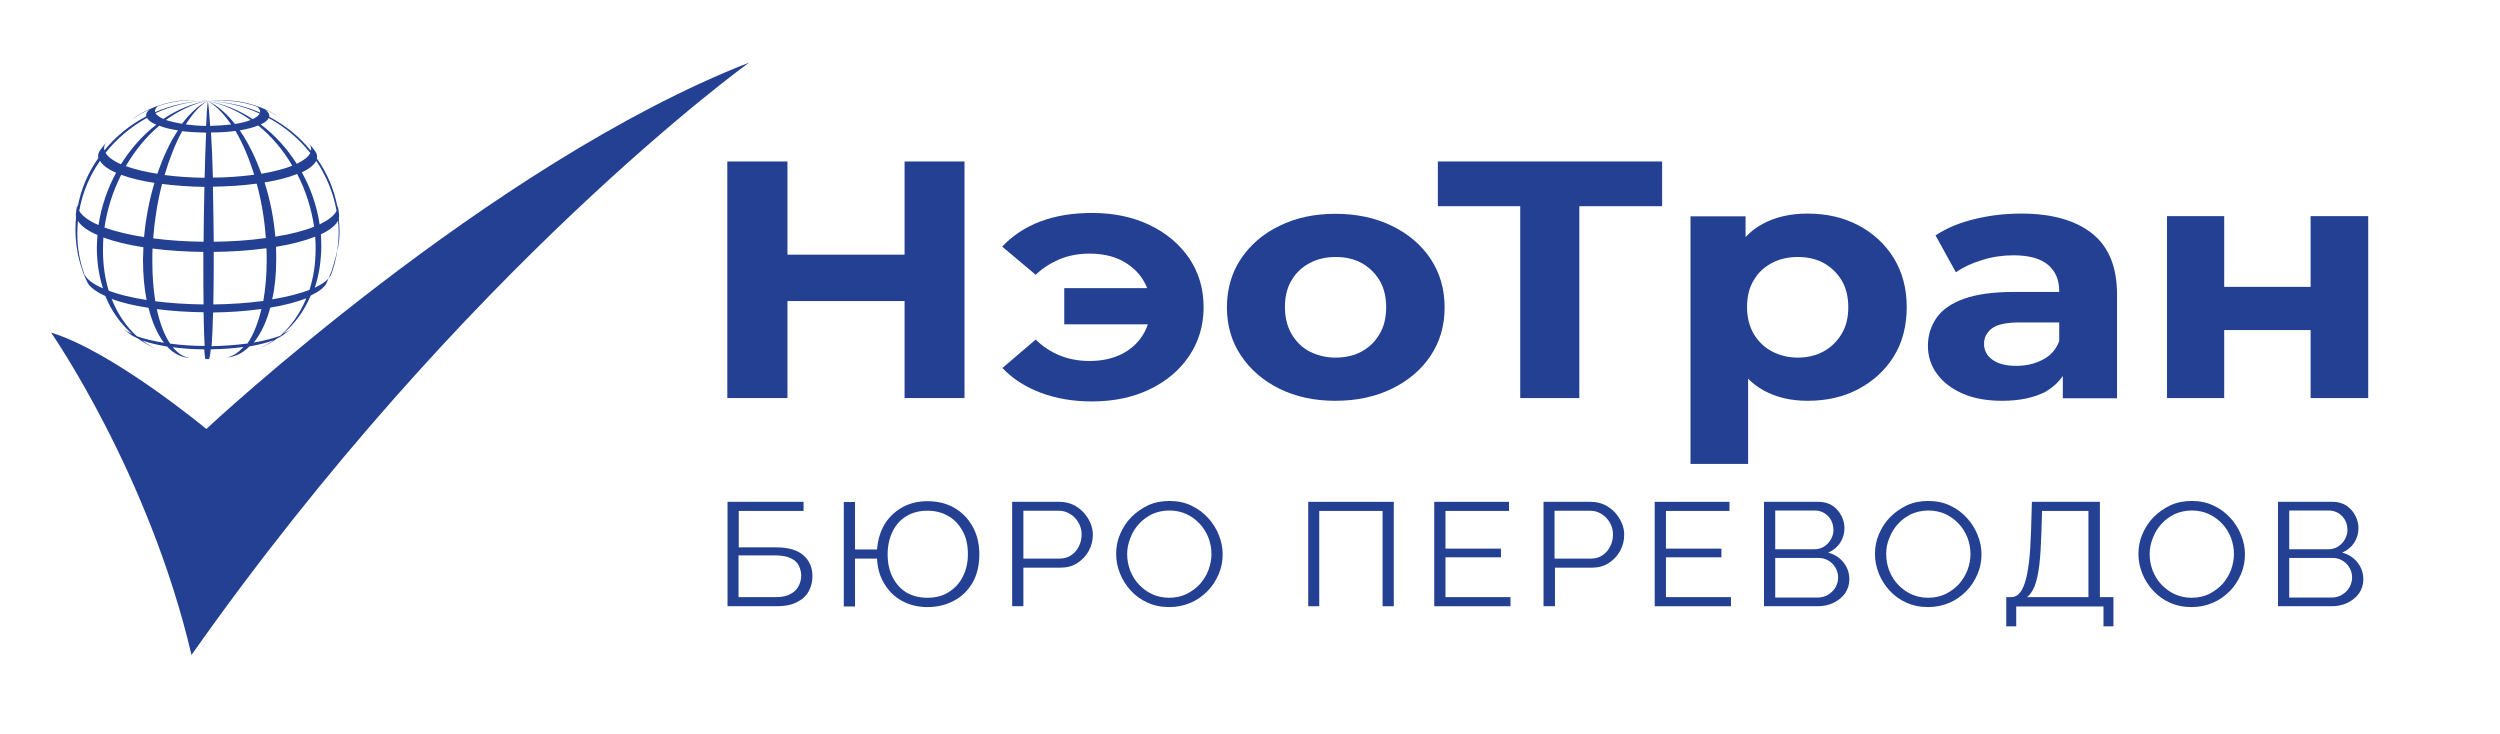
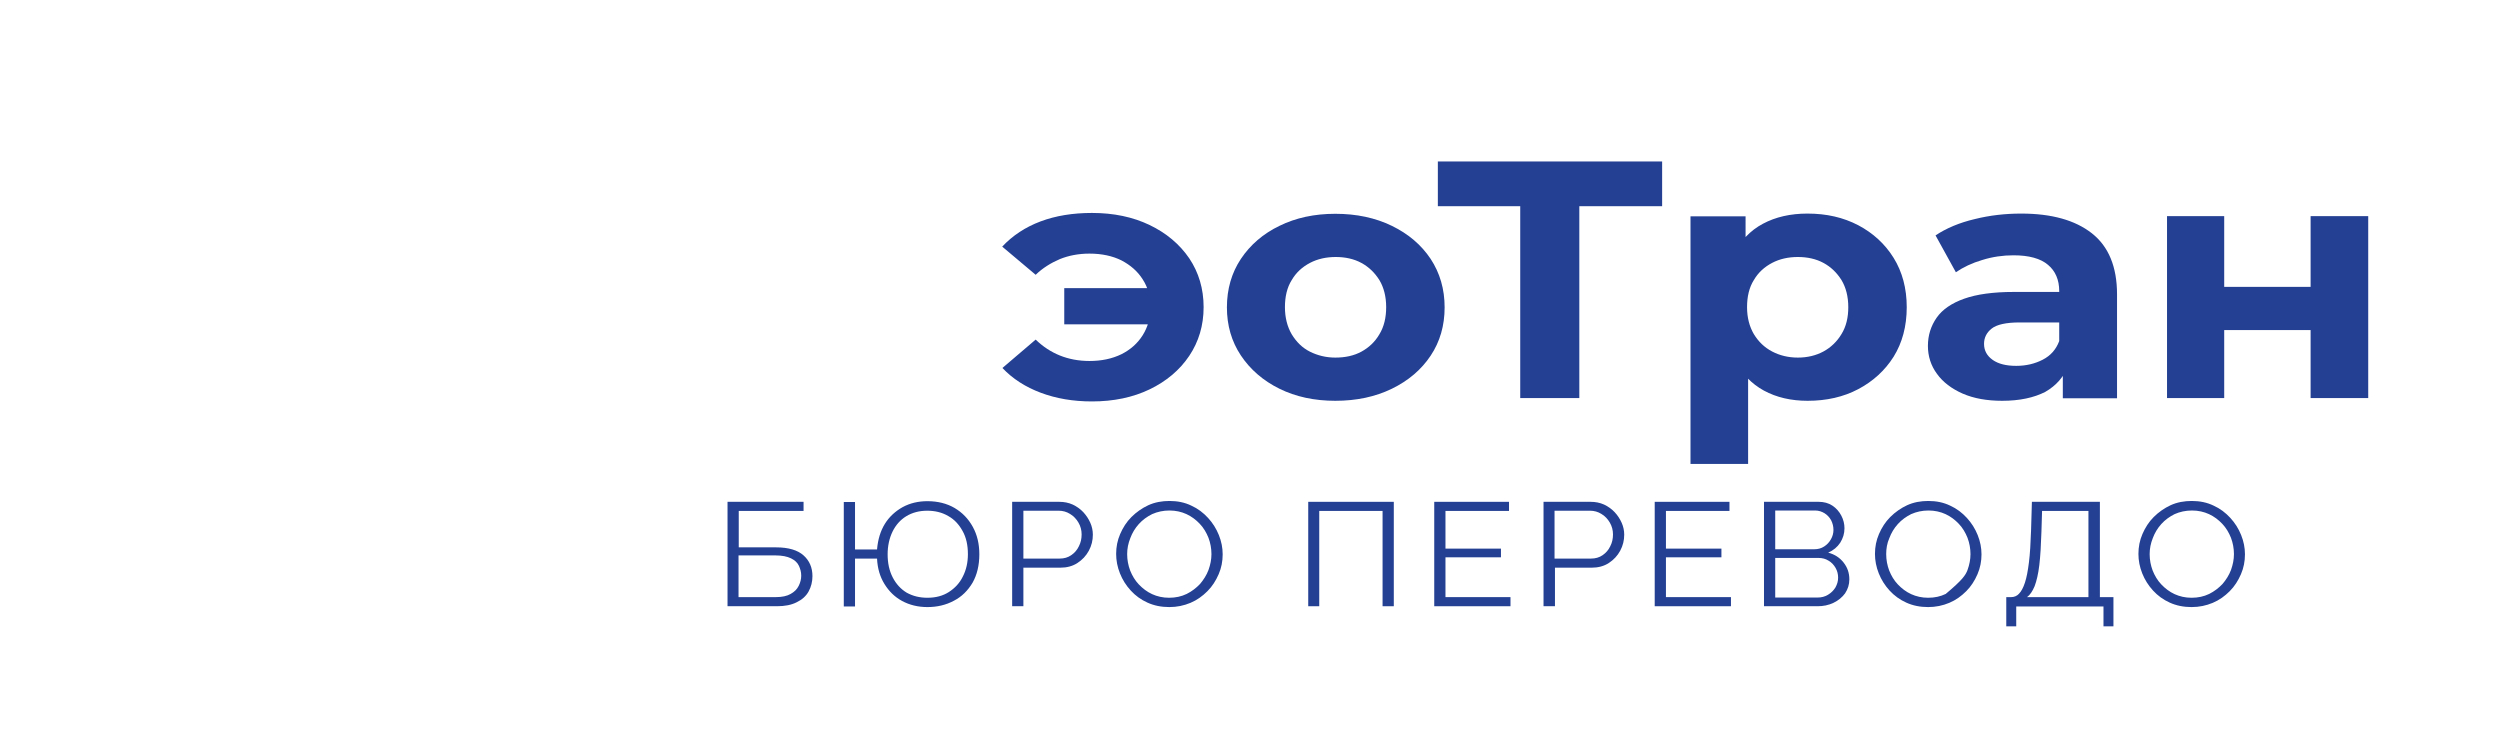
<svg xmlns="http://www.w3.org/2000/svg" width="1080" height="317" viewBox="0 0 1080 317" fill="none">
-   <path d="M340.182 171.956H314.199V69.761H340.182V171.956ZM392.697 130.053H338.078V110.016H392.697V130.053ZM390.776 69.761H416.668V171.956H390.776V69.761Z" fill="#234093" />
  <path d="M471.746 91.992C481.078 91.992 489.403 93.731 496.631 97.208C503.859 100.684 509.531 105.442 513.74 111.572C517.857 117.702 519.961 124.747 519.961 132.706C519.961 140.574 517.857 147.619 513.74 153.748C509.623 159.878 503.859 164.728 496.631 168.204C489.403 171.681 481.078 173.419 471.746 173.419C463.511 173.419 456.192 172.138 449.605 169.668C443.017 167.197 437.437 163.63 433.046 158.964L447.41 146.704C450.52 149.723 453.997 152.011 457.839 153.566C461.682 155.122 465.982 155.945 470.648 155.945C475.955 155.945 480.529 154.939 484.463 153.017C488.306 151.096 491.417 148.352 493.612 144.874C495.808 141.398 496.997 137.372 496.997 132.798C496.997 128.132 495.899 124.106 493.612 120.63C491.416 117.154 488.305 114.5 484.463 112.487C480.62 110.566 475.954 109.559 470.648 109.559C465.982 109.559 461.682 110.383 457.839 111.938C453.997 113.585 450.429 115.781 447.41 118.709L432.954 106.539C437.437 101.782 442.926 98.122 449.514 95.653C456.101 93.182 463.512 91.992 471.746 91.992ZM459.76 140.117V124.471H504.774V140.117H459.76Z" fill="#234093" />
  <path d="M576.868 173.145C567.811 173.145 559.759 171.406 552.715 167.929C545.67 164.453 540.089 159.603 536.063 153.565C532.038 147.527 530.025 140.573 530.025 132.797C530.025 124.929 532.038 117.884 536.063 111.846C540.089 105.807 545.67 100.959 552.715 97.573C559.759 94.097 567.81 92.358 576.868 92.358C586.017 92.358 594.16 94.096 601.297 97.573C608.433 101.049 614.014 105.807 618.039 111.846C622.065 117.976 624.077 124.929 624.077 132.797C624.077 140.665 622.065 147.618 618.039 153.657C614.013 159.695 608.432 164.452 601.297 167.929C594.16 171.406 586.017 173.145 576.868 173.145ZM576.868 154.481C581.168 154.481 584.92 153.657 588.122 151.919C591.324 150.181 593.977 147.71 595.898 144.417C597.911 141.123 598.826 137.189 598.826 132.706C598.826 128.132 597.819 124.197 595.898 120.995C593.886 117.793 591.324 115.323 588.122 113.584C584.92 111.846 581.168 111.022 577.051 111.022C572.934 111.022 569.183 111.846 565.889 113.584C562.596 115.323 559.942 117.702 558.021 120.995C556.008 124.197 555.093 128.132 555.093 132.706C555.093 137.189 556.1 141.123 558.021 144.417C560.034 147.71 562.596 150.272 565.889 151.919C569.183 153.565 572.842 154.481 576.868 154.481Z" fill="#234093" />
  <path d="M656.74 171.956V83.485L662.687 89.065L621.15 89.065V69.761H718.039V89.065H676.502L682.266 83.484V171.955L656.74 171.956Z" fill="#234093" />
  <path d="M730.298 200.318V93.456H754.086V109.559L753.628 132.889L755.184 156.128V200.409H730.298V200.318ZM780.892 173.145C773.756 173.145 767.443 171.681 762.045 168.753C756.647 165.825 752.347 161.342 749.328 155.395C746.308 149.449 744.753 141.855 744.753 132.706C744.753 123.465 746.217 115.871 749.054 109.924C751.89 103.977 756.098 99.586 761.588 96.658C767.077 93.73 773.482 92.267 780.801 92.267C789.035 92.267 796.263 93.913 802.759 97.298C809.163 100.683 814.287 105.35 818.037 111.388C821.789 117.426 823.71 124.563 823.71 132.706C823.71 140.94 821.789 148.076 818.037 154.114C814.286 160.062 809.163 164.727 802.759 168.113C796.354 171.498 789.035 173.145 780.892 173.145ZM776.684 154.481C780.802 154.481 784.552 153.566 787.755 151.827C790.957 150.089 793.61 147.527 795.532 144.325C797.544 141.032 798.459 137.189 798.459 132.706C798.459 128.132 797.453 124.197 795.532 120.995C793.519 117.793 790.957 115.323 787.755 113.585C784.553 111.846 780.802 111.023 776.684 111.023C772.567 111.023 768.816 111.846 765.522 113.585C762.229 115.323 759.575 117.702 757.654 120.995C755.642 124.197 754.727 128.132 754.727 132.706C754.727 137.189 755.733 141.032 757.654 144.325C759.667 147.619 762.229 150.089 765.522 151.827C768.816 153.566 772.567 154.481 776.684 154.481Z" fill="#234093" />
  <path d="M864.972 173.145C858.385 173.145 852.713 172.138 847.864 170.034C843.106 167.93 839.355 165.094 836.793 161.525C834.14 157.957 832.859 153.84 832.859 149.449C832.859 144.874 834.14 140.848 836.61 137.28C839.08 133.713 843.106 130.968 848.504 129.046C853.902 127.125 861.038 126.118 869.913 126.118H892.603V139.293H872.475C866.619 139.293 862.594 140.208 860.398 141.947C858.202 143.685 857.105 145.881 857.105 148.534C857.105 151.462 858.385 153.749 860.856 155.488C863.326 157.226 866.711 158.049 871.011 158.049C875.312 158.049 879.063 157.134 882.448 155.396C885.833 153.658 888.212 151.005 889.584 147.345L893.427 157.957C891.597 162.806 888.303 166.557 883.546 169.302C878.696 171.772 872.566 173.145 864.972 173.145ZM891.139 171.956V156.585L889.584 153.2V125.752C889.584 120.904 887.937 117.061 884.735 114.408C881.533 111.663 876.5 110.29 869.822 110.29C865.248 110.29 860.764 110.931 856.373 112.303C851.981 113.584 848.138 115.414 844.936 117.61L836.153 101.69C840.819 98.579 846.492 96.201 853.079 94.645C859.667 92.999 866.346 92.267 873.208 92.267C886.291 92.267 896.446 95.103 903.674 100.775C910.902 106.448 914.561 115.231 914.561 127.216V172.046L891.139 172.047V171.956Z" fill="#234093" />
  <path d="M936.153 171.956V93.365H960.855V123.923H998.183V93.365H1023.07V171.956H998.183V142.587L960.855 142.587V171.955L936.153 171.956Z" fill="#234093" />
  <path d="M314.291 261.891V216.786H347.135V220.72H319.139V236.457H335.242C340.64 236.457 344.574 237.646 347.135 239.933C349.698 242.22 350.978 245.239 350.978 248.899C350.978 251.278 350.43 253.473 349.332 255.486C348.233 257.499 346.495 259.054 344.208 260.152C341.92 261.342 339.084 261.891 335.607 261.891H314.291ZM319.139 257.956H335.15C337.804 257.956 339.999 257.499 341.555 256.584C343.201 255.669 344.299 254.571 345.031 253.108C345.763 251.643 346.129 250.18 346.129 248.716C346.129 247.161 345.763 245.788 345.122 244.416C344.482 243.044 343.384 242.037 341.737 241.214C340.091 240.39 337.803 239.933 334.875 239.933H319.048V257.956H319.139Z" fill="#234093" />
  <path d="M400.658 262.256C396.541 262.256 392.881 261.341 389.679 259.603C386.477 257.865 384.006 255.394 382.085 252.284C380.164 249.173 379.066 245.513 378.883 241.305L369.368 241.305V261.982H364.519V216.877H369.368V237.371H378.883C379.249 233.071 380.347 229.412 382.268 226.3C384.189 223.19 386.842 220.811 389.953 219.073C393.155 217.334 396.724 216.51 400.657 216.51C405.14 216.51 409.074 217.517 412.368 219.438C415.753 221.451 418.315 224.104 420.236 227.581C422.157 231.058 423.072 234.992 423.072 239.475C423.072 244.232 422.066 248.35 420.145 251.735C418.132 255.119 415.479 257.773 412.093 259.511C408.709 261.342 404.867 262.256 400.658 262.256ZM400.658 258.231C404.226 258.231 407.337 257.408 409.898 255.761C412.46 254.114 414.564 251.918 415.936 249.082C417.4 246.246 418.133 243.044 418.133 239.383C418.133 235.541 417.4 232.156 415.845 229.411C414.29 226.575 412.277 224.379 409.624 222.915C406.971 221.36 403.951 220.628 400.566 220.628C397.09 220.628 394.071 221.451 391.509 223.007C388.947 224.562 386.934 226.85 385.562 229.686C384.19 232.522 383.458 235.816 383.458 239.476C383.458 243.318 384.19 246.612 385.654 249.448C387.118 252.284 389.131 254.48 391.692 256.036C394.344 257.499 397.272 258.231 400.658 258.231Z" fill="#234093" />
  <path d="M437.254 261.891V216.786H457.565C459.669 216.786 461.591 217.151 463.42 217.975C465.159 218.799 466.714 219.896 467.995 221.269C469.276 222.641 470.282 224.196 471.014 225.843C471.746 227.49 472.112 229.228 472.112 230.967C472.112 233.437 471.563 235.724 470.373 237.92C469.184 240.116 467.537 241.854 465.433 243.227C463.329 244.599 460.859 245.239 458.023 245.239H442.103V261.891H437.254ZM442.103 241.305H457.748C459.669 241.305 461.315 240.848 462.779 239.842C464.243 238.835 465.341 237.554 466.073 235.998C466.897 234.443 467.263 232.705 467.263 230.875C467.263 229.045 466.805 227.307 465.89 225.751C464.975 224.196 463.786 222.915 462.23 222C460.766 221.084 459.12 220.627 457.29 220.627L442.103 220.628V241.305Z" fill="#234093" />
  <path d="M505.14 262.256C501.663 262.256 498.552 261.616 495.716 260.335C492.88 259.054 490.501 257.316 488.489 255.12C486.476 252.924 484.92 250.454 483.823 247.709C482.725 244.965 482.176 242.129 482.176 239.292C482.176 236.273 482.725 233.437 483.914 230.692C485.103 227.947 486.659 225.477 488.763 223.373C490.867 221.269 493.337 219.53 496.082 218.249C498.918 216.968 501.937 216.419 505.231 216.419C508.708 216.419 511.819 217.059 514.654 218.432C517.491 219.713 519.87 221.543 521.882 223.739C523.895 225.934 525.45 228.404 526.548 231.149C527.646 233.894 528.195 236.639 528.195 239.475C528.195 242.494 527.646 245.331 526.457 248.075C525.267 250.82 523.712 253.291 521.608 255.394C519.504 257.498 517.125 259.237 514.289 260.426C511.452 261.616 508.433 262.256 505.14 262.256ZM486.933 239.384C486.933 241.855 487.39 244.233 488.214 246.429C489.129 248.717 490.318 250.729 491.965 252.467C493.612 254.206 495.533 255.669 497.73 256.676C499.926 257.682 502.395 258.231 505.049 258.231C507.885 258.231 510.356 257.682 512.642 256.584C514.838 255.487 516.76 254.023 518.406 252.285C519.962 250.455 521.242 248.441 522.066 246.246C522.89 243.959 523.347 241.672 523.347 239.384C523.347 236.914 522.89 234.535 522.066 232.339C521.151 230.052 519.962 228.039 518.315 226.301C516.668 224.563 514.747 223.099 512.551 222.092C510.355 221.086 507.885 220.537 505.232 220.537C502.487 220.537 500.016 221.086 497.73 222.092C495.533 223.19 493.612 224.563 491.965 226.392C490.319 228.222 489.129 230.235 488.306 232.431C487.39 234.718 486.933 237.005 486.933 239.384Z" fill="#234093" />
  <path d="M565.158 261.891V216.786H602.12V261.891H597.271V220.72H569.915V261.891H565.158Z" fill="#234093" />
  <path d="M652.531 257.956V261.891H619.595V216.786H651.891V220.72H624.444V237.005H648.414V240.757H624.444V257.957L652.531 257.956Z" fill="#234093" />
  <path d="M666.804 261.891V216.786H687.114C689.218 216.786 691.14 217.151 692.97 217.975C694.708 218.799 696.263 219.896 697.544 221.269C698.825 222.641 699.832 224.196 700.563 225.843C701.296 227.49 701.661 229.228 701.661 230.967C701.661 233.437 701.113 235.724 699.923 237.92C698.734 240.116 697.087 241.854 694.983 243.227C692.879 244.599 690.408 245.239 687.572 245.239H671.744V261.891H666.804ZM671.653 241.305H687.298C689.219 241.305 690.866 240.848 692.329 239.842C693.793 238.835 694.891 237.554 695.623 235.998C696.447 234.443 696.812 232.705 696.812 230.875C696.812 229.045 696.355 227.307 695.44 225.751C694.525 224.196 693.336 222.915 691.78 222C690.317 221.084 688.669 220.627 686.84 220.627L671.561 220.628V241.305H671.653Z" fill="#234093" />
  <path d="M747.773 257.956V261.891H714.836V216.786H747.132V220.72H719.685V237.005H743.656V240.757H719.685V257.957L747.773 257.956Z" fill="#234093" />
  <path d="M798.917 250.271C798.917 252.559 798.276 254.48 797.087 256.31C795.806 258.048 794.159 259.42 792.055 260.427C789.951 261.433 787.664 261.891 785.193 261.891H762.046V216.786H785.651C787.938 216.786 789.951 217.334 791.597 218.432C793.244 219.53 794.525 220.994 795.44 222.732C796.355 224.471 796.813 226.3 796.813 228.222C796.813 230.509 796.172 232.522 794.983 234.443C793.702 236.364 792.055 237.737 789.768 238.743C792.604 239.476 794.799 240.939 796.447 243.044C798.093 245.148 798.917 247.526 798.917 250.271ZM766.895 220.628V237.279H783.729C785.375 237.279 786.748 236.914 788.029 236.09C789.31 235.266 790.225 234.26 790.957 232.979C791.689 231.699 792.055 230.326 792.055 228.954C792.055 227.399 791.689 226.026 791.048 224.745C790.316 223.464 789.401 222.458 788.212 221.726C787.022 220.994 785.65 220.536 784.095 220.536L766.895 220.537V220.628ZM794.067 249.54C794.067 247.984 793.701 246.612 792.969 245.331C792.237 244.05 791.231 242.952 789.95 242.22C788.669 241.397 787.205 241.031 785.65 241.031H766.895V258.14L785.192 258.139C786.839 258.139 788.303 257.773 789.676 256.95C791.048 256.126 792.055 255.12 792.878 253.839C793.701 252.376 794.067 251.004 794.067 249.54Z" fill="#234093" />
-   <path d="M832.951 262.256C829.475 262.256 826.363 261.616 823.528 260.335C820.691 259.054 818.312 257.316 816.3 255.12C814.287 252.924 812.732 250.454 811.634 247.709C810.536 244.965 809.987 242.129 809.987 239.292C809.987 236.273 810.536 233.437 811.725 230.692C812.915 227.947 814.47 225.477 816.574 223.373C818.678 221.269 821.149 219.53 823.893 218.249C826.73 216.968 829.749 216.419 833.042 216.419C836.519 216.419 839.63 217.059 842.465 218.432C845.302 219.713 847.681 221.543 849.693 223.739C851.706 225.934 853.261 228.404 854.359 231.149C855.457 233.894 856.006 236.639 856.006 239.475C856.006 242.494 855.457 245.331 854.268 248.075C853.078 250.82 851.523 253.291 849.419 255.394C847.315 257.498 844.936 259.237 842.1 260.426C839.263 261.616 836.244 262.256 832.951 262.256ZM814.836 239.384C814.836 241.855 815.293 244.233 816.117 246.429C817.032 248.717 818.221 250.729 819.868 252.467C821.515 254.206 823.436 255.669 825.632 256.676C827.828 257.682 830.298 258.231 832.951 258.231C835.788 258.231 838.258 257.682 840.545 256.584C842.741 255.487 844.662 254.023 846.309 252.285C847.864 250.455 849.145 248.441 849.969 246.246C850.793 243.959 851.25 241.672 851.25 239.384C851.25 236.914 850.793 234.535 849.969 232.339C849.054 230.052 847.865 228.039 846.217 226.301C844.571 224.563 842.65 223.099 840.454 222.092C838.258 221.086 835.788 220.537 833.134 220.537C830.39 220.537 827.919 221.086 825.632 222.092C823.436 223.19 821.515 224.563 819.868 226.392C818.221 228.222 817.032 230.235 816.208 232.431C815.202 234.718 814.836 237.005 814.836 239.384Z" fill="#234093" />
+   <path d="M832.951 262.256C829.475 262.256 826.363 261.616 823.528 260.335C820.691 259.054 818.312 257.316 816.3 255.12C814.287 252.924 812.732 250.454 811.634 247.709C810.536 244.965 809.987 242.129 809.987 239.292C809.987 236.273 810.536 233.437 811.725 230.692C812.915 227.947 814.47 225.477 816.574 223.373C818.678 221.269 821.149 219.53 823.893 218.249C826.73 216.968 829.749 216.419 833.042 216.419C836.519 216.419 839.63 217.059 842.465 218.432C845.302 219.713 847.681 221.543 849.693 223.739C851.706 225.934 853.261 228.404 854.359 231.149C855.457 233.894 856.006 236.639 856.006 239.475C856.006 242.494 855.457 245.331 854.268 248.075C853.078 250.82 851.523 253.291 849.419 255.394C847.315 257.498 844.936 259.237 842.1 260.426C839.263 261.616 836.244 262.256 832.951 262.256ZM814.836 239.384C814.836 241.855 815.293 244.233 816.117 246.429C817.032 248.717 818.221 250.729 819.868 252.467C821.515 254.206 823.436 255.669 825.632 256.676C827.828 257.682 830.298 258.231 832.951 258.231C835.788 258.231 838.258 257.682 840.545 256.584C847.864 250.455 849.145 248.441 849.969 246.246C850.793 243.959 851.25 241.672 851.25 239.384C851.25 236.914 850.793 234.535 849.969 232.339C849.054 230.052 847.865 228.039 846.217 226.301C844.571 224.563 842.65 223.099 840.454 222.092C838.258 221.086 835.788 220.537 833.134 220.537C830.39 220.537 827.919 221.086 825.632 222.092C823.436 223.19 821.515 224.563 819.868 226.392C818.221 228.222 817.032 230.235 816.208 232.431C815.202 234.718 814.836 237.005 814.836 239.384Z" fill="#234093" />
  <path d="M866.71 270.582V257.956H868.815C870.096 257.956 871.286 257.499 872.2 256.493C873.207 255.486 874.03 253.93 874.762 251.735C875.494 249.539 876.043 246.611 876.5 242.952C876.958 239.292 877.233 234.718 877.415 229.229L877.781 216.786H907.15V257.956H913.005V270.582H908.705V261.982H871.011V270.582H866.71ZM875.677 257.956H902.209V220.72H882.173L881.898 229.777C881.716 235.541 881.441 240.299 880.983 244.141C880.526 247.984 879.794 251.004 878.971 253.199C878.055 255.395 876.958 257.042 875.677 257.956Z" fill="#234093" />
  <path d="M946.765 262.256C943.289 262.256 940.178 261.616 937.342 260.335C934.506 259.054 932.127 257.316 930.114 255.12C928.102 252.924 926.546 250.454 925.448 247.709C924.35 244.965 923.802 242.129 923.802 239.292C923.802 236.273 924.351 233.437 925.54 230.692C926.729 227.947 928.285 225.477 930.389 223.373C932.493 221.269 934.963 219.53 937.708 218.249C940.544 216.968 943.563 216.419 946.857 216.419C950.333 216.419 953.445 217.059 956.28 218.432C959.117 219.713 961.495 221.543 963.508 223.739C965.521 225.934 967.076 228.404 968.174 231.149C969.272 233.894 969.821 236.639 969.821 239.475C969.821 242.494 969.272 245.331 968.083 248.075C966.893 250.82 965.338 253.291 963.234 255.394C961.129 257.498 958.751 259.237 955.914 260.426C953.078 261.616 950.059 262.256 946.765 262.256ZM928.65 239.384C928.65 241.855 929.107 244.233 929.931 246.429C930.846 248.717 932.035 250.729 933.682 252.467C935.329 254.206 937.25 255.669 939.446 256.676C941.642 257.682 944.112 258.231 946.765 258.231C949.602 258.231 952.072 257.682 954.359 256.584C956.555 255.487 958.476 254.023 960.123 252.285C961.678 250.455 962.959 248.441 963.783 246.246C964.607 243.959 965.064 241.672 965.064 239.384C965.064 236.914 964.607 234.535 963.783 232.339C962.868 230.052 961.679 228.039 960.032 226.301C958.385 224.563 956.464 223.099 954.268 222.092C952.071 221.086 949.602 220.537 946.948 220.537C944.204 220.537 941.733 221.086 939.446 222.092C937.25 223.19 935.329 224.563 933.682 226.392C932.035 228.222 930.846 230.235 930.022 232.431C929.108 234.718 928.65 237.005 928.65 239.384Z" fill="#234093" />
-   <path d="M1020.96 250.271C1020.96 252.559 1020.32 254.48 1019.13 256.31C1017.85 258.048 1016.21 259.42 1014.1 260.427C1012 261.433 1009.71 261.891 1007.24 261.891H984.093V216.786H1007.7C1009.99 216.786 1012 217.334 1013.64 218.432C1015.29 219.53 1016.57 220.994 1017.49 222.732C1018.4 224.471 1018.86 226.3 1018.86 228.222C1018.86 230.509 1018.22 232.522 1017.03 234.443C1015.75 236.364 1014.1 237.737 1011.81 238.743C1014.65 239.476 1016.85 240.939 1018.49 243.044C1020.14 245.148 1020.96 247.526 1020.96 250.271ZM988.942 220.628V237.279H1005.78C1007.42 237.279 1008.8 236.914 1010.08 236.09C1011.36 235.266 1012.27 234.26 1013 232.979C1013.74 231.699 1014.1 230.326 1014.1 228.954C1014.1 227.399 1013.74 226.026 1013.1 224.745C1012.36 223.464 1011.45 222.458 1010.26 221.726C1009.07 220.994 1007.7 220.536 1006.14 220.536L988.942 220.537V220.628ZM1016.11 249.54C1016.11 247.984 1015.75 246.612 1015.02 245.331C1014.28 244.05 1013.28 242.952 1012 242.22C1010.72 241.397 1009.25 241.031 1007.7 241.031H988.942V258.14L1007.24 258.139C1008.89 258.139 1010.35 257.773 1011.72 256.95C1013.1 256.126 1014.1 255.12 1014.93 253.839C1015.66 252.376 1016.11 251.004 1016.11 249.54Z" fill="#234093" />
-   <path d="M87.119 43.411C88.034 43.411 88.948 43.503 89.864 43.594C88.949 43.594 88.126 43.503 87.119 43.411Z" fill="url(#paint0_radial_100_38)" />
-   <path d="M323.622 27.035C323.622 27.035 200.842 115.323 82.727 282.934C64.338 204.435 22.069 143.685 22.069 143.685C48.784 151.827 89.132 185.313 89.132 185.313C89.132 185.313 211.638 70.766 323.622 27.035Z" fill="#234093" />
-   <path d="M146.405 104.619C146.679 102.423 146.771 100.319 146.588 97.391C146.588 97.025 146.588 96.567 146.497 96.201C146.497 95.561 146.405 94.829 146.405 94.097C146.497 93.64 146.497 93.182 146.497 92.725L145.948 88.882L145.856 88.242C145.948 88.791 145.948 89.34 145.856 89.888C144.484 82.112 141.373 74.793 136.89 68.479C137.165 67.381 136.89 66.284 136.067 65.186L134.786 63.539L133.23 61.618C134.237 62.807 134.603 63.997 134.328 65.186C129.48 59.148 123.258 54.115 116.305 50.456C116.488 49.45 116.031 48.443 114.658 47.437C116.762 48.352 118.867 49.45 120.788 50.73C120.239 50.364 119.598 49.998 119.141 49.632C116.396 47.986 113.469 46.613 110.358 45.607C104.045 43.503 97.092 42.77 89.773 43.686C97.367 42.953 104.503 43.777 110.999 46.065C112.097 46.888 112.554 47.803 112.371 48.626C105.418 45.607 97.733 43.869 89.681 43.686C97.641 43.961 105.326 45.882 112.188 49.084C111.731 49.908 110.724 50.731 109.168 51.463C103.222 47.529 96.634 44.876 89.681 43.687C96.269 44.968 102.581 47.804 108.254 51.83C106.516 52.562 104.228 53.111 101.484 53.568C97.916 48.993 93.89 45.517 89.681 43.595C93.249 45.608 96.726 49.176 99.837 53.751H99.745C96.818 54.117 93.799 54.299 90.779 54.391C90.505 49.542 90.139 45.791 89.773 43.595C89.498 45.791 89.224 49.542 89.041 54.391C86.022 54.391 83.002 54.117 80.257 53.751C83.185 49.085 86.387 45.517 89.773 43.504C85.838 45.425 82.088 48.902 78.611 53.476C75.957 53.019 73.579 52.47 71.657 51.83C77.238 47.804 83.276 44.876 89.681 43.504C82.91 44.693 76.415 47.438 70.559 51.372C70.102 51.189 69.644 50.914 69.278 50.731C68.272 50.091 67.54 49.542 67.174 48.902C74.036 45.7 81.63 43.778 89.681 43.504C81.629 43.687 73.944 45.425 66.991 48.444C66.808 47.621 67.174 46.706 68.18 45.882C73.944 43.87 80.165 42.954 86.753 43.32C81.904 43.046 76.232 43.046 68.821 45.517C67.631 45.882 66.442 46.34 65.253 46.889C63.057 47.804 60.861 48.993 58.849 50.274L58.666 50.365C58.117 50.731 57.568 51.097 57.019 51.555C59.398 49.908 61.868 48.536 64.613 47.346C63.423 48.261 62.966 49.267 63.149 50.274C56.104 53.934 49.974 58.965 45.034 65.004C44.76 63.723 45.126 62.442 46.132 61.252L44.577 63.173L43.296 64.82C42.472 66.01 42.198 67.108 42.472 68.296C37.989 74.609 34.879 81.928 33.506 89.706C33.323 89.065 33.323 88.425 33.415 87.784L33.323 88.425L32.775 92.267C32.683 92.816 32.775 93.274 32.866 93.823C32.683 95.561 32.592 97.299 32.592 99.129C32.592 103.612 33.14 107.913 34.147 112.03C34.604 113.768 35.337 116.056 35.885 117.702L36.709 119.715C37.075 120.447 37.441 121.362 37.898 122.277C38.722 123.649 40.278 125.022 42.564 126.394C43.48 126.943 44.485 127.4 45.492 127.858C48.145 134.445 52.171 139.934 57.02 144.234C55.19 143.319 54.092 142.862 52.903 141.856L53.269 142.13C54.275 142.953 55.647 143.96 56.653 144.692C57.019 144.875 57.294 145.149 57.751 145.332C58.392 145.698 59.032 145.972 59.764 146.338C61.868 147.894 64.156 149.175 66.535 150.273L68.731 151.188L69.646 151.554L69.829 151.645L69.828 151.645C66.808 150.547 63.972 148.991 61.41 147.07C64.338 148.168 68.09 148.991 72.206 149.723C74.677 152.377 77.513 154.024 80.623 154.481L81.172 154.573L81.996 154.664C81.263 154.572 80.623 154.39 79.983 154.115C79.343 153.841 78.702 153.566 78.062 153.2C78.702 153.566 79.343 153.932 79.983 154.115C80.623 154.298 81.355 154.572 81.996 154.664H82.087C79.342 154.024 77.695 153.474 74.585 149.998C78.885 150.547 83.551 150.913 88.217 150.913C88.4 153.658 88.583 155.122 88.857 155.122H89.04H90.047V155.121H90.138C90.504 155.121 90.778 153.657 91.053 150.912C95.719 150.821 100.476 150.547 104.96 149.906C105.051 149.906 105.143 149.906 105.143 149.906C102.764 152.559 100.111 154.206 97.275 154.572L99.105 154.297H99.196C99.288 154.297 99.288 154.297 99.379 154.297C100.294 154.114 101.209 153.84 102.032 153.474C102.124 153.474 102.215 153.382 102.398 153.382C102.49 153.382 102.49 153.382 102.581 153.291C104.136 152.651 105.783 151.553 107.796 149.631C112.096 148.899 115.573 147.984 118.318 146.886C115.847 148.624 113.194 150.088 110.45 151.278L110.541 151.186C111.548 150.729 112.92 150.18 113.835 149.723L114.018 149.631C116.03 148.624 117.952 147.527 119.69 146.246C120.605 145.789 121.428 145.331 122.069 144.874C123.167 144.05 124.722 142.952 125.82 142.037C124.539 142.952 124.265 143.135 122.435 144.05C127.467 139.75 131.493 134.169 134.238 127.673C137.714 126.026 140.001 124.288 141.008 122.366C140.916 122.641 140.734 122.915 140.642 123.19C140.825 122.824 141.008 122.55 141.099 122.183C141.282 121.818 141.374 121.544 141.557 121.177C142.014 120.079 142.472 118.89 142.929 117.884L143.112 117.518C143.752 115.505 144.576 112.76 145.125 110.656L145.308 109.741C145.308 109.558 145.399 109.375 145.399 109.192C145.948 107.912 146.222 106.265 146.405 104.619ZM145.399 91.078C144.392 93.182 141.831 95.103 138.079 96.933C136.89 88.974 134.237 81.288 130.394 74.427C133.596 72.963 135.701 71.225 136.615 69.486C140.915 75.89 144.026 83.301 145.399 91.078ZM113.377 130.053C106.515 130.968 99.287 131.425 92.151 131.517C92.242 126.393 92.334 120.629 92.334 114.225C92.334 112.395 92.334 110.657 92.334 108.827C99.927 108.735 107.521 108.278 114.749 107.271C114.84 107.271 114.931 107.271 115.114 107.271C115.206 109.101 115.206 110.839 115.206 112.669C115.206 119.074 114.657 124.837 113.742 130.053C113.652 130.053 113.56 130.053 113.377 130.053ZM52.353 75.525C56.287 76.988 61.227 78.178 66.717 79.001C64.521 86.32 62.966 94.28 62.234 102.423C55.646 101.416 49.791 99.952 45.125 98.305C46.315 90.254 48.784 82.569 52.353 75.525ZM110.907 79.367C112.919 86.777 114.292 94.737 114.841 102.88C114.75 102.88 114.658 102.88 114.475 102.88C107.339 103.886 99.837 104.344 92.334 104.435C92.243 96.292 92.152 88.15 91.969 80.648C98.281 80.556 104.595 80.19 110.542 79.367C110.724 79.458 110.816 79.367 110.907 79.367ZM135.701 97.939C131.401 99.678 125.728 101.142 118.958 102.24C118.226 94.097 116.671 86.137 114.292 78.818C119.965 77.903 124.722 76.622 128.382 75.158C132.041 82.203 134.511 89.98 135.701 97.939ZM87.943 104.435C80.349 104.344 73.03 103.886 66.168 102.971C66.808 94.828 68.089 86.869 70.011 79.458C75.683 80.19 81.904 80.648 88.309 80.739C88.126 88.241 88.034 96.293 87.943 104.435ZM65.802 112.761C65.802 110.931 65.802 109.193 65.893 107.363C72.755 108.278 80.257 108.735 87.851 108.827C87.851 110.656 87.851 112.395 87.851 114.225C87.851 120.629 87.851 126.393 87.943 131.517C80.715 131.425 73.579 130.968 67.083 130.144C66.259 124.929 65.802 119.074 65.802 112.761ZM119.324 112.029C119.324 110.2 119.324 108.462 119.232 106.631C126.094 105.533 131.767 103.978 136.158 102.24C136.341 103.978 136.341 105.808 136.341 107.546C136.341 113.951 135.426 119.897 133.688 125.204C129.57 126.851 124.081 128.223 117.585 129.321C118.775 124.197 119.324 118.342 119.324 112.029ZM134.054 66.101C133.23 67.747 131.218 69.303 128.199 70.766C123.99 64.088 118.683 58.323 112.645 53.749C114.475 52.925 115.664 51.919 116.122 51.004C123.166 54.848 129.205 59.971 134.054 66.101ZM111.547 54.207C117.311 58.873 122.343 64.82 126.277 71.59C122.8 72.963 118.318 74.152 112.919 75.067C110.357 67.93 107.155 61.526 103.588 56.311C106.881 55.762 109.534 55.031 111.547 54.207ZM101.575 56.586C101.666 56.586 101.666 56.586 101.757 56.586C104.868 61.892 107.613 68.388 109.809 75.525C109.717 75.525 109.626 75.525 109.534 75.525C103.862 76.257 97.824 76.714 91.968 76.714C91.785 69.395 91.511 62.807 91.145 57.227C94.621 57.226 98.189 57.043 101.575 56.586ZM89.041 57.317C88.766 62.807 88.583 69.486 88.4 76.805C82.362 76.713 76.507 76.348 71.109 75.615C73.213 68.479 75.774 61.983 78.702 56.677C81.904 57.043 85.472 57.226 89.041 57.317ZM76.872 56.312C73.396 61.527 70.376 68.022 67.997 75.067C62.782 74.244 58.116 73.146 54.365 71.774C58.3 65.003 63.148 59.056 68.821 54.299C71.016 55.214 73.761 55.853 76.872 56.312ZM67.54 53.841C61.593 58.416 56.469 64.271 52.261 70.95C51.346 70.584 50.523 70.126 49.7 69.669C47.595 68.479 46.315 67.29 45.582 66.009C50.431 59.88 56.562 54.756 63.514 50.913C63.88 51.645 64.704 52.377 65.893 53.11C66.534 53.384 66.991 53.658 67.54 53.841ZM47.504 73.329C48.327 73.786 49.242 74.244 50.157 74.609C46.405 81.563 43.753 89.248 42.563 97.207C41.373 96.75 40.367 96.201 39.361 95.652C36.799 94.188 35.061 92.633 34.237 91.078C35.61 83.209 38.72 75.89 43.203 69.486C43.936 70.766 45.308 72.047 47.504 73.329ZM41.465 123.099C38.995 121.727 37.348 120.172 36.525 118.708C34.512 113.127 33.323 106.997 33.414 100.684C33.414 98.855 33.506 97.117 33.689 95.378C34.512 96.933 36.25 98.488 38.904 99.952C39.91 100.501 40.916 101.05 42.106 101.508C41.923 103.246 41.923 105.075 41.832 106.814C41.832 113.218 42.747 119.165 44.485 124.563C43.387 124.106 42.38 123.649 41.465 123.099ZM44.484 107.912C44.484 106.082 44.575 104.344 44.667 102.606C49.425 104.344 55.371 105.808 61.959 106.814C61.868 108.644 61.868 110.382 61.776 112.212C61.776 118.616 62.325 124.472 63.331 129.596C57.019 128.589 51.438 127.308 46.955 125.57C45.308 120.263 44.484 114.316 44.484 107.912ZM59.123 145.24C54.548 141.123 50.797 135.633 48.236 129.138C52.627 130.785 58.117 132.065 64.155 132.98C65.71 139.202 67.998 144.325 70.834 148.076C66.35 147.345 62.325 146.43 59.123 145.24ZM73.487 148.442C71.016 144.782 69.095 139.75 67.723 133.529C74.035 134.353 80.898 134.81 87.943 134.902C88.034 141.031 88.217 145.972 88.4 149.449C83.276 149.449 78.153 149.083 73.487 148.442ZM106.607 148.442C101.666 149.082 96.543 149.449 91.419 149.54C91.694 146.064 91.877 141.123 92.06 134.993C99.013 134.902 105.966 134.444 112.645 133.529C112.737 133.529 112.828 133.529 112.919 133.529C111.455 139.75 109.351 144.874 106.79 148.534C106.79 148.442 106.698 148.442 106.607 148.442ZM109.626 147.985C112.645 144.233 115.116 139.11 116.762 132.889C123.075 131.882 128.29 130.419 132.316 128.863C129.663 135.359 125.82 140.848 121.062 145.057C118.135 146.155 114.292 147.162 109.626 147.985ZM143.02 118.708C142.014 120.72 139.635 122.55 135.975 124.289C137.805 118.891 138.72 112.944 138.811 106.54C138.811 104.71 138.72 102.972 138.629 101.233C142.471 99.403 145.033 97.39 146.039 95.286C146.222 97.024 146.314 98.854 146.314 100.593C146.222 106.997 145.124 113.127 143.02 118.708Z" fill="#234093" />
  <defs>
    <radialGradient id="paint0_radial_100_38" cx="0" cy="0" r="1" gradientUnits="userSpaceOnUse" gradientTransform="translate(88.04 43.402) scale(0.822 0.822)">
      <stop stop-color="#5F2263" />
      <stop offset="0.102" stop-color="#5A2769" />
      <stop offset="0.69" stop-color="#3A3987" />
      <stop offset="1" stop-color="#234093" />
    </radialGradient>
  </defs>
</svg>